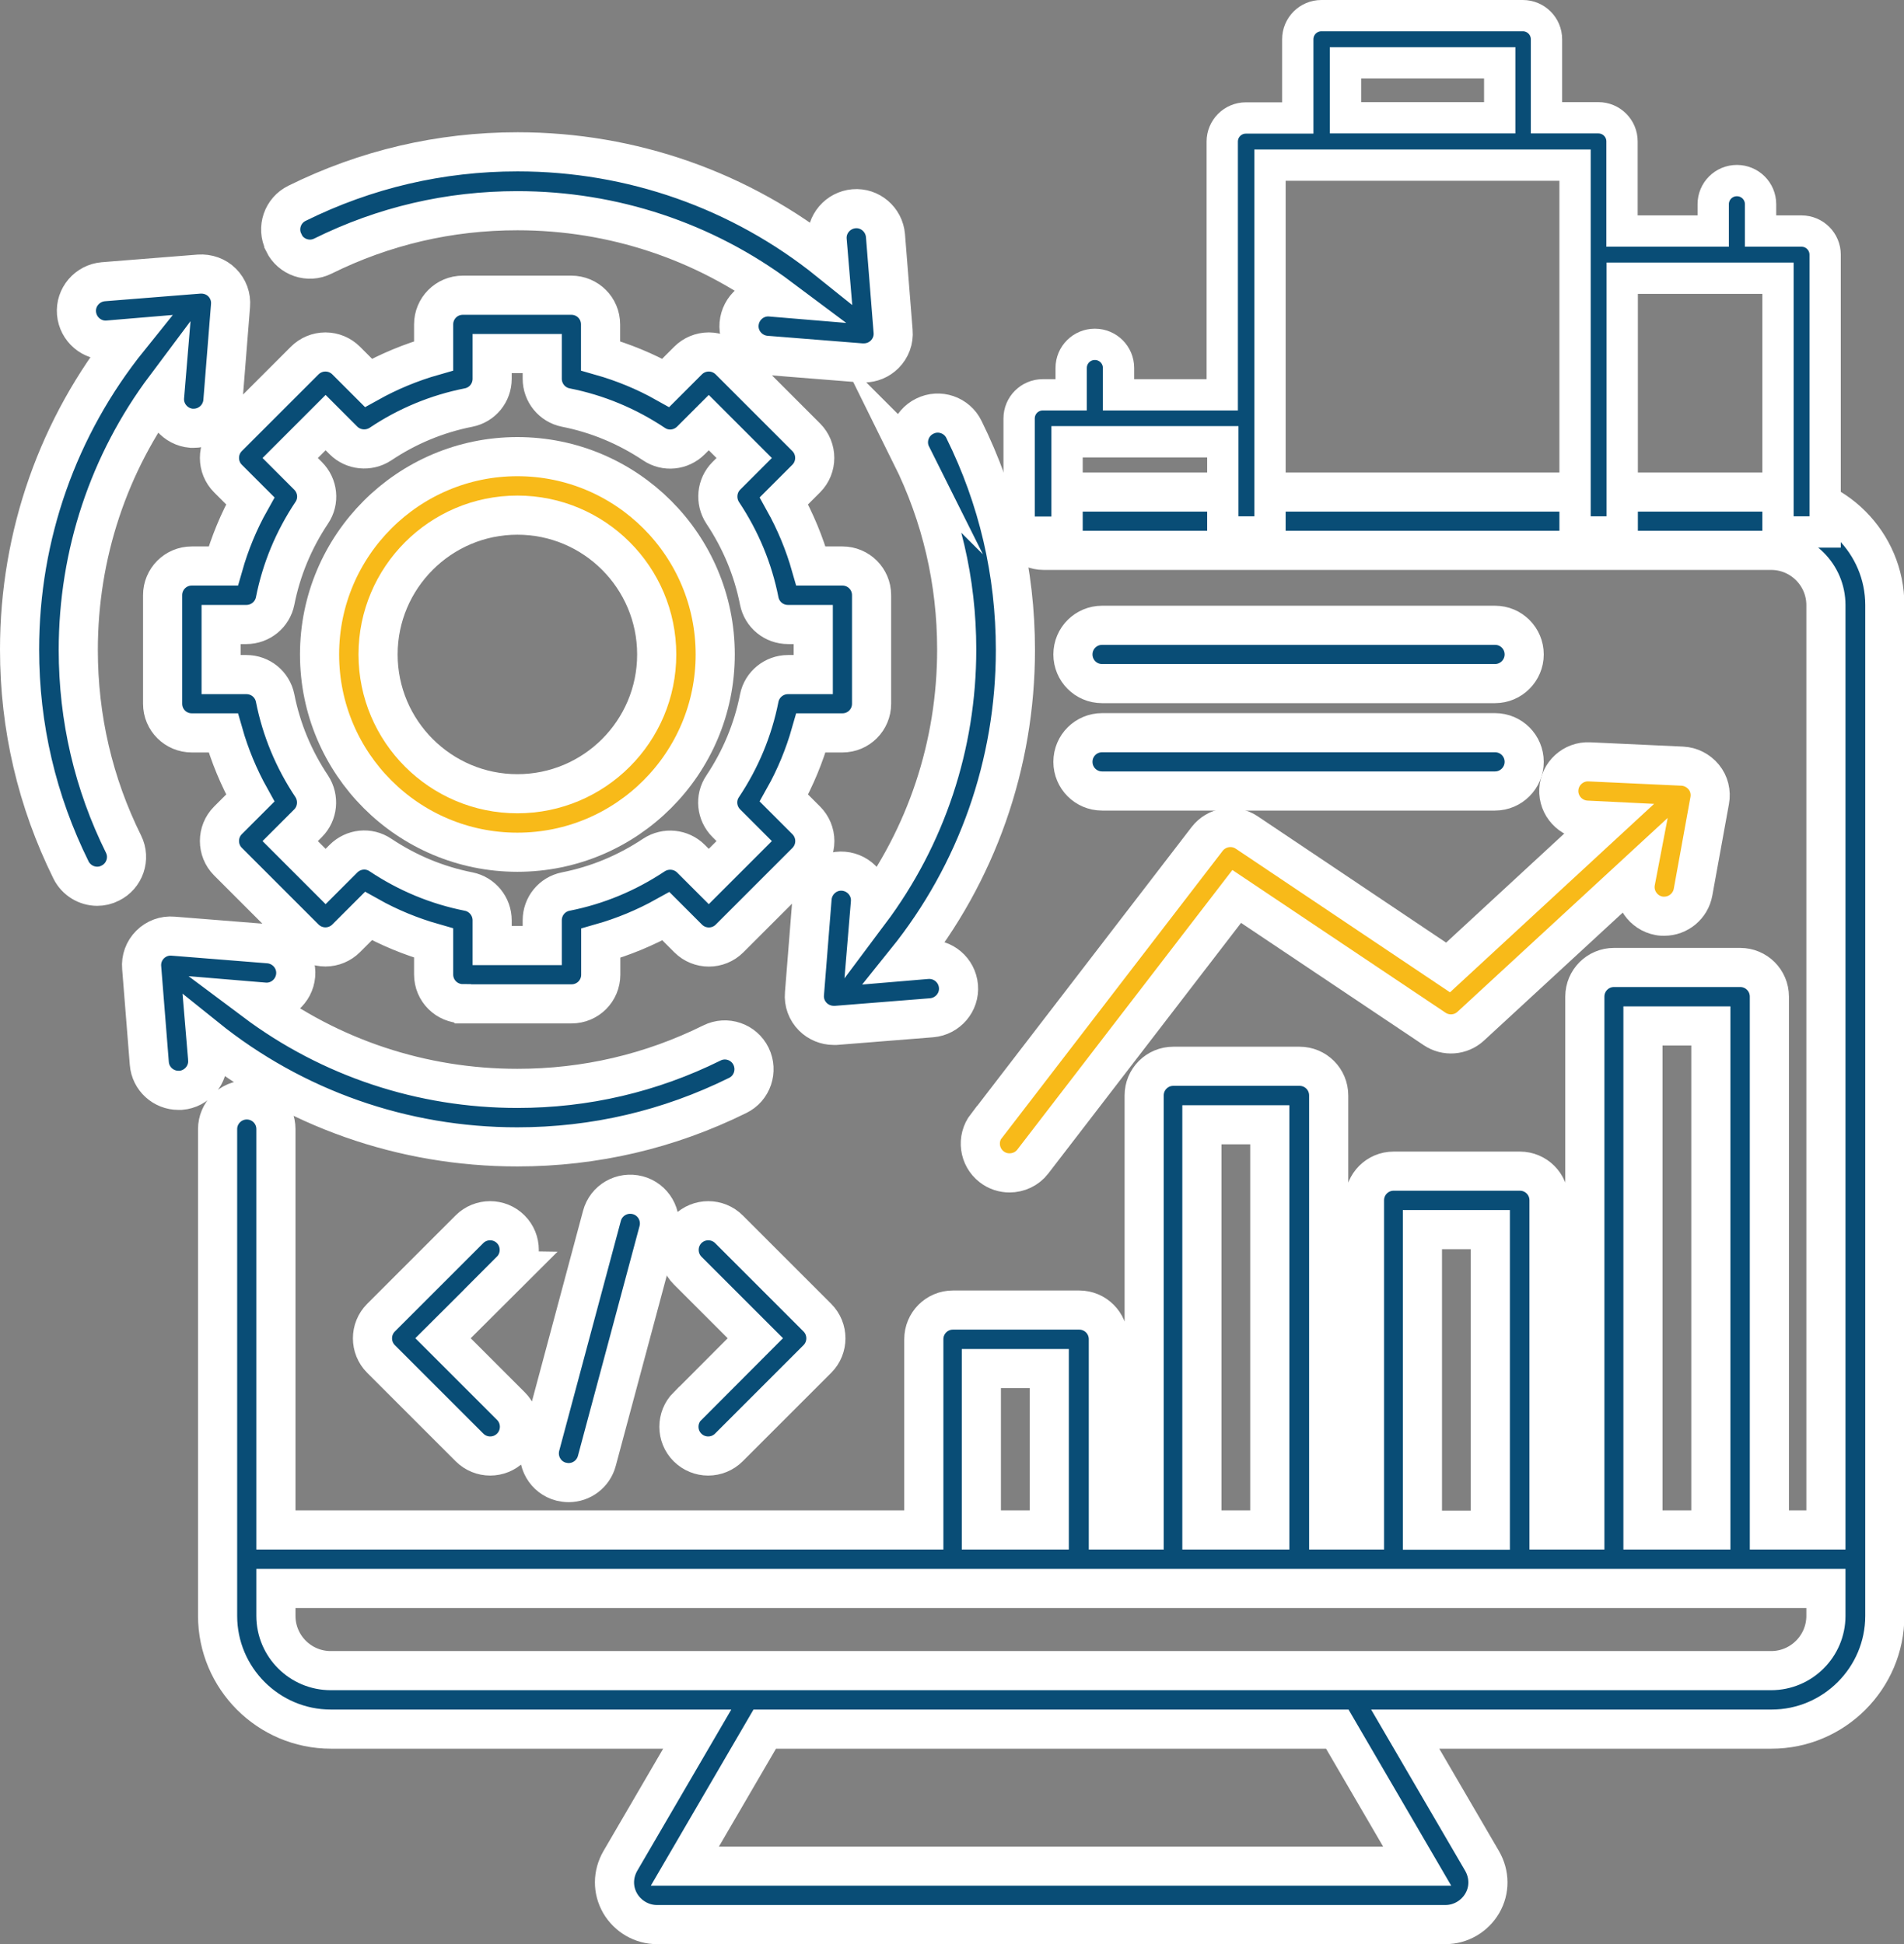
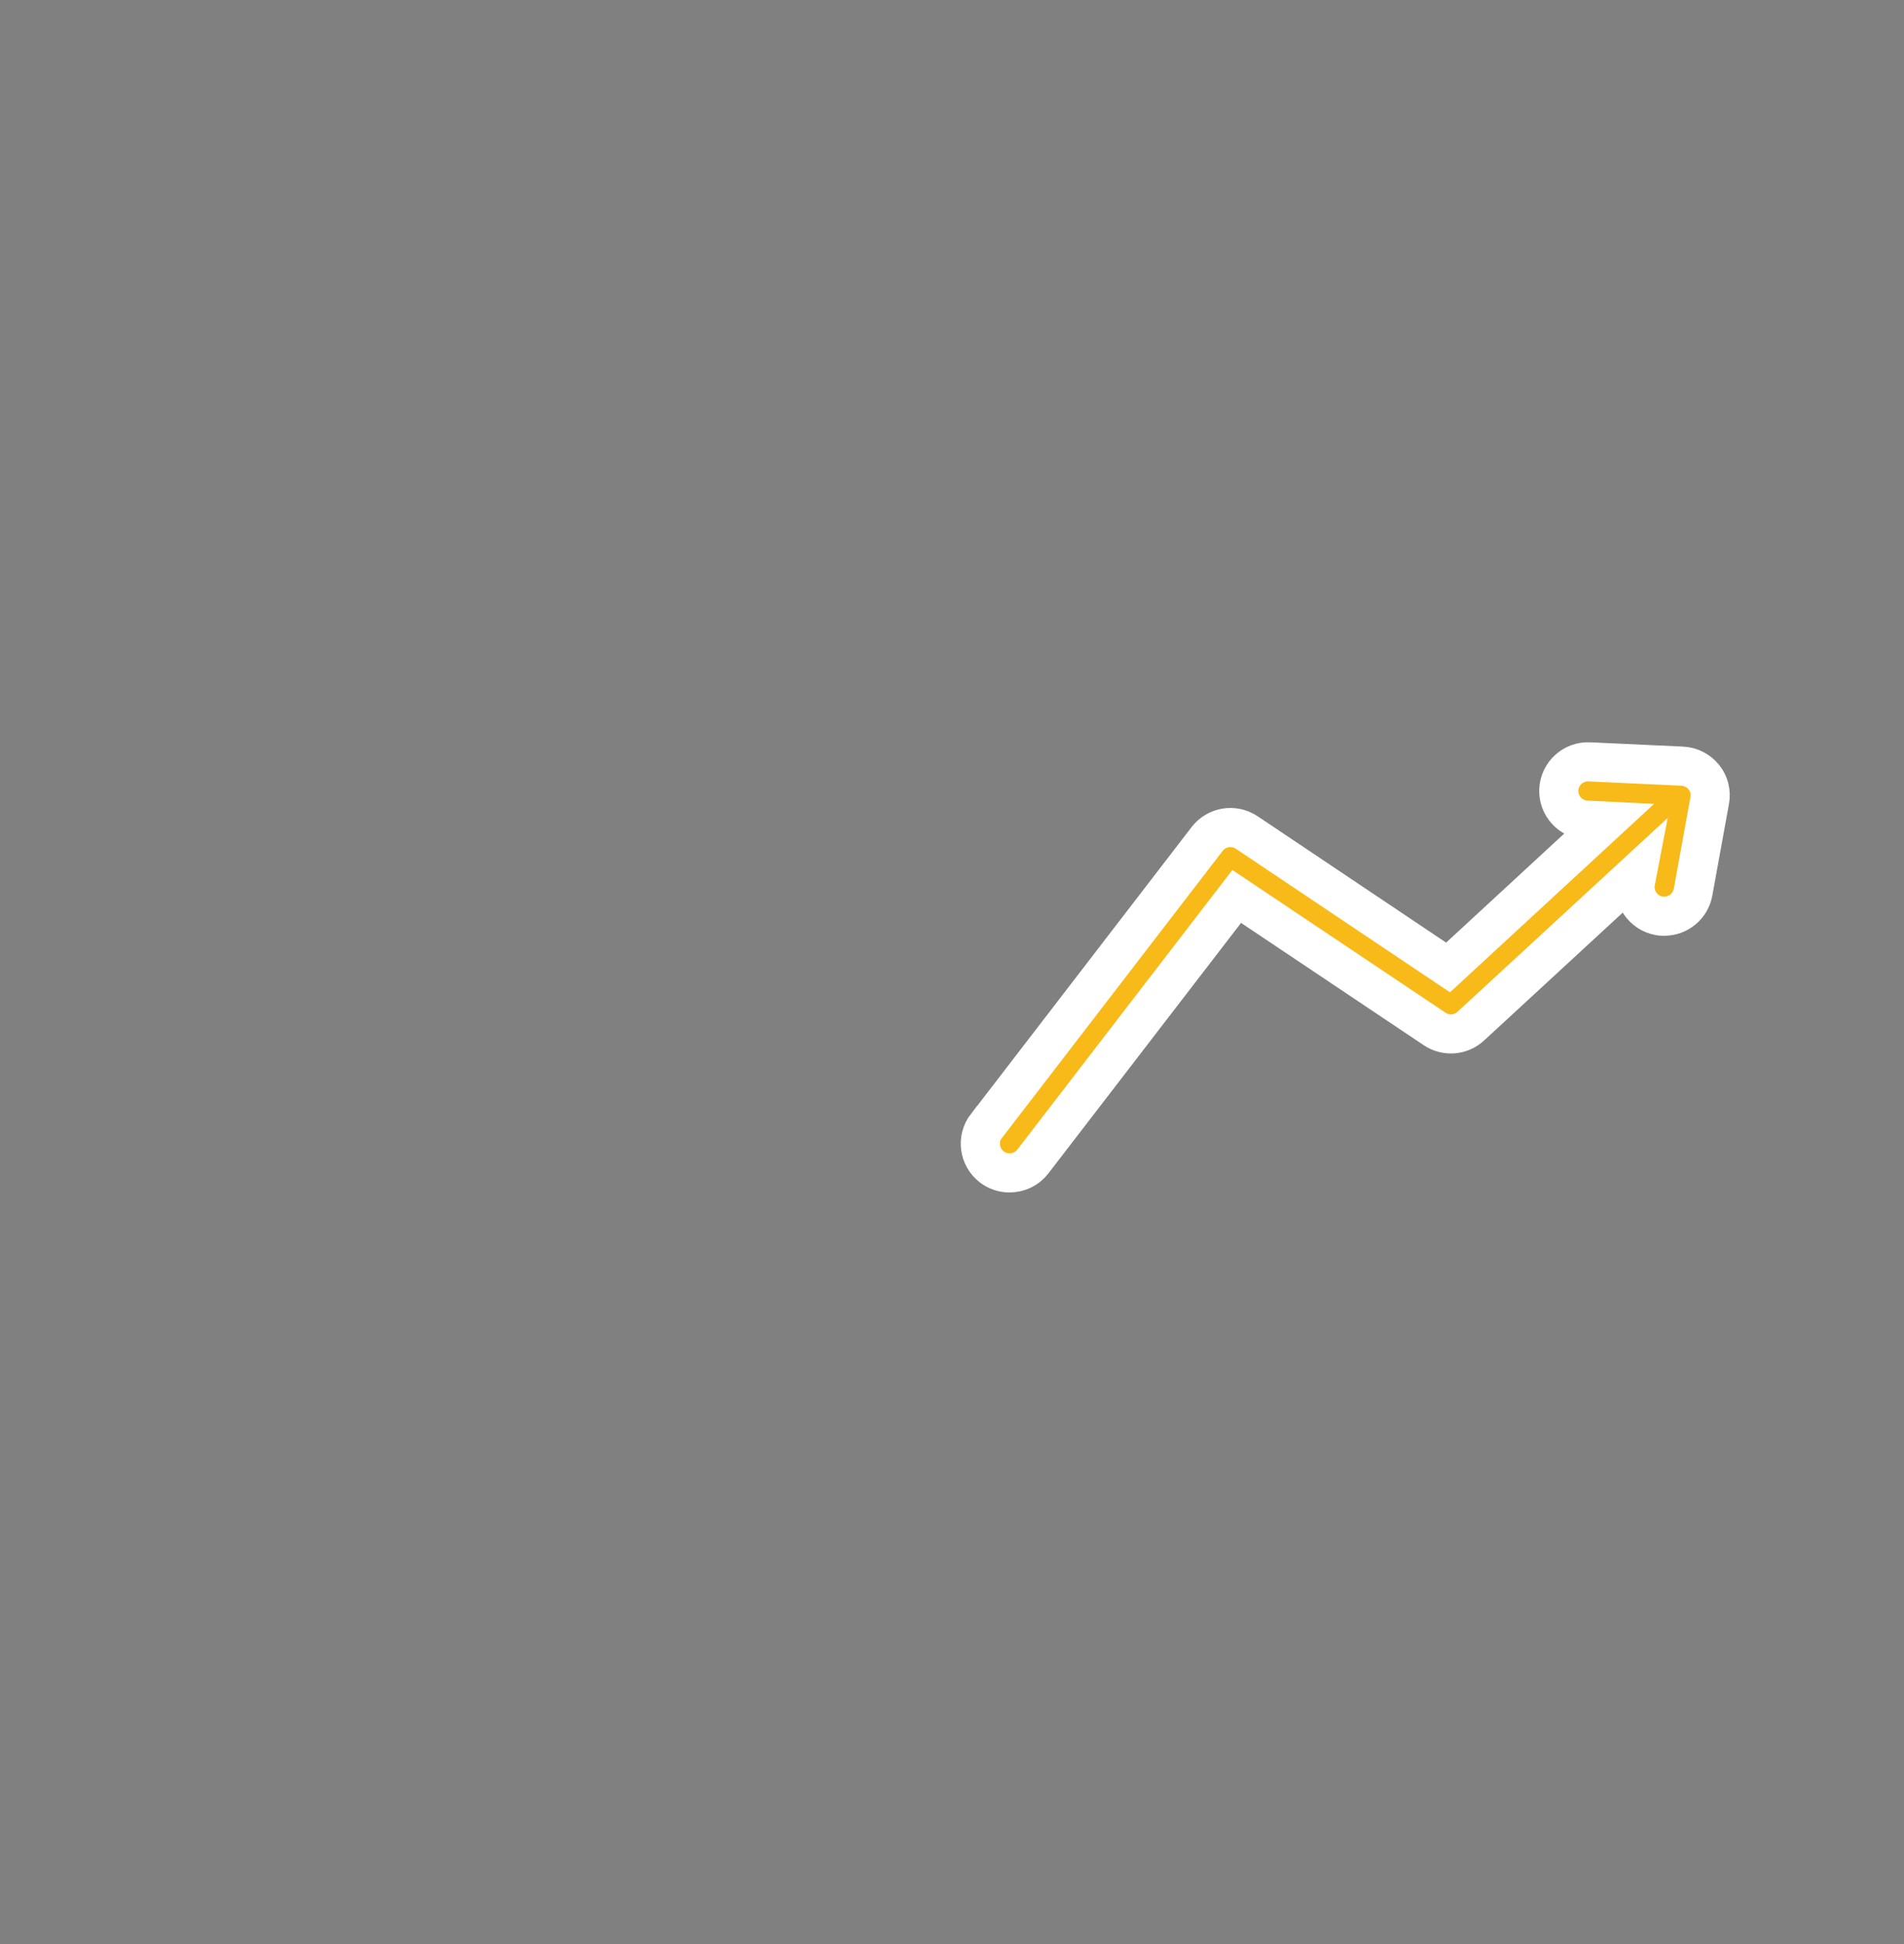
<svg xmlns="http://www.w3.org/2000/svg" id="Layer_2" data-name="Layer 2" viewBox="0 0 97.3 99.37">
  <rect x="0" y="0" width="97.3" height="99.37" fill="#808080" stroke="none" />
  <defs>
    <style>
      .cls-1, .cls-2 {
        fill: #094d76;
      }

      .cls-1, .cls-2, .cls-3 {
        stroke: #fff;
        stroke-miterlimit: 10;
      }

      .cls-1, .cls-3 {
        stroke-width: 2px;
      }

      .cls-2 {
        stroke-width: 1.6px;
      }

      .cls-3 {
        fill: #f8ba19;
      }
    </style>
  </defs>
  <g id="Layer_1-2" data-name="Layer 1">
    <g>
-       <path class="cls-1" d="m90.51,25.15h-37.18c-.83,0-1.49.67-1.49,1.49s.67,1.49,1.49,1.49h37.18c1.54,0,2.8,1.25,2.8,2.8v47.27h-2.89v-27.26c0-.83-.67-1.49-1.49-1.49h-6.45c-.83,0-1.49.67-1.49,1.49v27.26h-1.83v-16.85c0-.83-.67-1.49-1.49-1.49h-6.45c-.83,0-1.49.67-1.49,1.49v16.85h-1.83v-22.21c0-.83-.67-1.49-1.49-1.49h-6.45c-.83,0-1.49.67-1.49,1.49v22.21h-1.83v-9.75c0-.83-.67-1.49-1.49-1.49h-6.45c-.83,0-1.49.67-1.49,1.49v9.75H14.1v-20.49c0-.83-.67-1.49-1.49-1.49s-1.49.67-1.49,1.49v24.88c0,3.19,2.6,5.79,5.79,5.79h18.72l-3.93,6.74c-.39.68-.4,1.48-.01,2.16.39.67,1.11,1.09,1.88,1.09h40.3c.77,0,1.49-.42,1.88-1.09.39-.67.38-1.48-.01-2.16l-3.93-6.74h18.72c3.19,0,5.79-2.6,5.79-5.79V30.93c0-3.19-2.6-5.79-5.79-5.79h0Zm-6.55,27.29h3.47v25.76h-3.47v-25.76Zm-11.27,10.41h3.47v15.36h-3.47v-15.36Zm-11.27-5.36h3.47v20.71h-3.47v-20.71Zm-11.27,12.46h3.47v8.25h-3.47v-8.25Zm22.27,25.43h-37.42l4.08-7h29.26l4.08,7Zm18.1-9.99H16.9c-1.54,0-2.8-1.25-2.8-2.8v-1.4h79.21v1.4c0,1.54-1.25,2.8-2.8,2.8Zm-35.69-51.94c0-.83.67-1.49,1.49-1.49h20.08c.83,0,1.49.67,1.49,1.49s-.67,1.49-1.49,1.49h-20.08c-.83,0-1.49-.67-1.49-1.49Zm0,5.49c0-.83.67-1.49,1.49-1.49h20.08c.83,0,1.49.67,1.49,1.49s-.67,1.49-1.49,1.49h-20.08c-.83,0-1.49-.67-1.49-1.49Zm-8.25-15.67c-.37-.74-.06-1.64.68-2,.74-.37,1.64-.06,2,.68,1.74,3.52,2.63,7.31,2.63,11.27,0,5.84-1.97,11.41-5.59,15.91l1.07-.09c.83-.06,1.54.55,1.61,1.37.07.82-.55,1.54-1.37,1.61l-4.89.39s-.08,0-.12,0c-.39,0-.78-.16-1.06-.44-.31-.31-.47-.74-.43-1.18l.39-4.89c.07-.82.79-1.44,1.61-1.37.82.07,1.44.79,1.37,1.61l-.04.48c2.89-3.86,4.45-8.53,4.45-13.42,0-3.49-.78-6.83-2.32-9.94ZM6.31,43.14c.37.74.06,1.64-.68,2-.21.11-.44.16-.66.16-.55,0-1.08-.31-1.34-.83-1.74-3.52-2.63-7.31-2.63-11.27,0-5.84,1.97-11.41,5.59-15.91l-1.07.09c-.82.07-1.54-.55-1.61-1.37-.07-.82.55-1.54,1.37-1.61l4.89-.39c.44-.03.87.12,1.18.43.31.31.47.74.43,1.18l-.39,4.89c-.06.78-.72,1.38-1.49,1.38-.04,0-.08,0-.12,0-.82-.07-1.44-.79-1.37-1.61l.04-.48c-2.89,3.86-4.45,8.53-4.45,13.42,0,3.49.78,6.84,2.32,9.94h0ZM14.5,12.39c-.37-.74-.06-1.64.68-2,3.52-1.74,7.31-2.63,11.27-2.63,5.84,0,11.41,1.97,15.91,5.59l-.09-1.07c-.07-.82.55-1.54,1.37-1.61.82-.07,1.54.55,1.61,1.37l.39,4.89c.04.44-.12.87-.43,1.18-.28.28-.66.44-1.06.44-.04,0-.08,0-.12,0l-4.89-.39c-.82-.07-1.44-.79-1.37-1.61.07-.82.79-1.44,1.61-1.37l.48.04c-3.86-2.89-8.53-4.45-13.42-4.45-3.49,0-6.83.78-9.94,2.32-.74.37-1.64.06-2-.68Zm-3.89,41.73c.07.82-.55,1.54-1.37,1.61-.04,0-.08,0-.12,0-.77,0-1.43-.59-1.49-1.38l-.39-4.89c-.04-.44.12-.87.43-1.18.31-.31.74-.47,1.18-.43l4.89.39c.82.07,1.44.79,1.37,1.61-.07.82-.79,1.44-1.61,1.37l-.48-.04c3.86,2.89,8.53,4.45,13.42,4.45,3.49,0,6.83-.78,9.94-2.32.74-.37,1.64-.06,2,.68s.06,1.64-.68,2c-3.52,1.74-7.31,2.63-11.27,2.63-5.84,0-11.41-1.97-15.91-5.59l.09,1.07Zm13.05-2.81h5.55c.83,0,1.49-.67,1.49-1.49v-1.61c1.16-.33,2.27-.79,3.33-1.38l1.14,1.14c.58.58,1.53.58,2.11,0l3.92-3.92c.28-.28.44-.66.44-1.06s-.16-.78-.44-1.06l-1.14-1.14c.59-1.05,1.05-2.17,1.38-3.33h1.61c.83,0,1.49-.67,1.49-1.49v-5.55c0-.83-.67-1.49-1.49-1.49h-1.61c-.33-1.16-.79-2.27-1.38-3.33l1.14-1.14c.58-.58.58-1.53,0-2.11l-3.92-3.92c-.28-.28-.66-.44-1.06-.44s-.78.16-1.06.44l-1.14,1.14c-1.05-.59-2.17-1.05-3.33-1.38v-1.61c0-.83-.67-1.49-1.49-1.49h-5.55c-.83,0-1.49.67-1.49,1.49v1.61c-1.16.33-2.27.79-3.33,1.38l-1.14-1.14c-.28-.28-.66-.44-1.06-.44s-.78.16-1.06.44l-3.92,3.92c-.58.58-.58,1.53,0,2.11l1.14,1.14c-.59,1.05-1.05,2.17-1.38,3.33h-1.61c-.83,0-1.49.67-1.49,1.49v5.55c0,.83.67,1.49,1.49,1.49h1.61c.33,1.16.79,2.27,1.38,3.33l-1.14,1.14c-.58.58-.58,1.53,0,2.11l3.92,3.92c.28.28.66.44,1.06.44s.78-.16,1.06-.44l1.14-1.14c1.05.59,2.17,1.05,3.33,1.38v1.61c0,.83.67,1.49,1.49,1.49Zm-4.22-7.61c-.59-.4-1.38-.32-1.89.19l-.91.91-1.81-1.81.91-.91c.5-.5.58-1.29.19-1.89-.92-1.38-1.55-2.89-1.87-4.51-.14-.7-.75-1.2-1.47-1.2h-1.29v-2.56h1.29c.71,0,1.33-.5,1.47-1.2.32-1.62.95-3.13,1.87-4.51.4-.59.32-1.38-.19-1.89l-.91-.91,1.81-1.81.91.91c.5.5,1.29.58,1.89.19,1.37-.92,2.89-1.55,4.51-1.87.7-.14,1.2-.75,1.2-1.47v-1.29h2.56v1.29c0,.71.5,1.33,1.2,1.47,1.62.32,3.13.95,4.51,1.87.59.4,1.38.32,1.89-.19l.91-.91,1.81,1.81-.91.91c-.5.5-.58,1.29-.19,1.89.92,1.38,1.55,2.89,1.87,4.51.14.7.75,1.2,1.47,1.2h1.29v2.56h-1.29c-.71,0-1.33.5-1.47,1.2-.32,1.62-.95,3.13-1.87,4.51-.4.59-.32,1.38.19,1.89l.91.91-1.81,1.81-.91-.91c-.5-.5-1.29-.58-1.89-.19-1.38.92-2.89,1.55-4.51,1.87-.7.14-1.2.75-1.2,1.47v1.29h-2.56v-1.29c0-.71-.5-1.33-1.2-1.47-1.62-.32-3.13-.95-4.51-1.87h0Zm6.67,21.24l-3.47,3.46,3.47,3.47c.58.58.58,1.53,0,2.11-.29.29-.67.44-1.06.44s-.77-.15-1.06-.44l-4.52-4.52c-.58-.58-.58-1.53,0-2.11l4.52-4.52c.58-.58,1.53-.58,2.11,0,.58.58.58,1.53,0,2.11h0Zm9.03,6.93l3.46-3.47-3.46-3.46c-.58-.58-.58-1.53,0-2.11.58-.58,1.53-.58,2.11,0l4.52,4.52c.58.58.58,1.53,0,2.11l-4.52,4.52c-.29.29-.67.44-1.06.44s-.77-.15-1.06-.44c-.58-.58-.58-1.53,0-2.11h0Zm-2.55-10.78c.8.21,1.27,1.03,1.06,1.83l-3.15,11.75c-.18.67-.78,1.11-1.44,1.11-.13,0-.26-.02-.39-.05-.8-.21-1.27-1.03-1.06-1.83l3.15-11.75c.21-.8,1.03-1.27,1.83-1.06h0Z" />
-       <path class="cls-2" d="m54.53,27.19v-4.61h7.96v4.61h2.41V8.44h15.59v18.75h2.41v-12.97h7.96v12.97h2.41v-14.17c0-.67-.54-1.21-1.21-1.21h-2.09v-1.37c0-.67-.54-1.21-1.21-1.21s-1.21.54-1.21,1.21v1.37h-4.66v-4.58c0-.67-.54-1.21-1.21-1.21h-2.65V2.01c0-.67-.54-1.21-1.21-1.21h-10.29c-.67,0-1.21.54-1.21,1.21v4.02h-2.65c-.67,0-1.21.54-1.21,1.21v12.94h-5.3v-1.37c0-.67-.54-1.21-1.21-1.21s-1.21.54-1.21,1.21v1.37h-1.45c-.67,0-1.21.54-1.21,1.21v5.81h2.41Zm14.23-23.98h7.88v2.81h-7.88v-2.81Z" />
      <path class="cls-3" d="m50.42,57.54l11.27-14.66c.48-.62,1.36-.77,2.02-.33l10.29,6.9,8.1-7.48-1.02-.05c-.82-.04-1.46-.74-1.42-1.56.04-.82.74-1.46,1.56-1.42l4.75.22c.43.02.83.23,1.1.56s.38.77.3,1.2l-.85,4.68c-.13.72-.76,1.23-1.47,1.23-.09,0-.18,0-.27-.02-.81-.15-1.35-.93-1.2-1.74l.09-.47-8.51,7.85c-.51.47-1.27.53-1.85.14l-10.11-6.77-10.42,13.55c-.29.38-.74.58-1.19.58-.32,0-.64-.1-.91-.31-.65-.5-.78-1.44-.27-2.1h0Z" />
-       <path class="cls-3" d="m26.44,23.34c-5.57,0-10.11,4.53-10.11,10.11s4.53,10.11,10.11,10.11,10.11-4.53,10.11-10.11-4.53-10.11-10.11-10.11Zm0,17.23c-3.92,0-7.12-3.19-7.12-7.12,0-3.92,3.19-7.12,7.12-7.12s7.12,3.19,7.12,7.12-3.19,7.12-7.12,7.12Z" />
    </g>
  </g>
</svg>